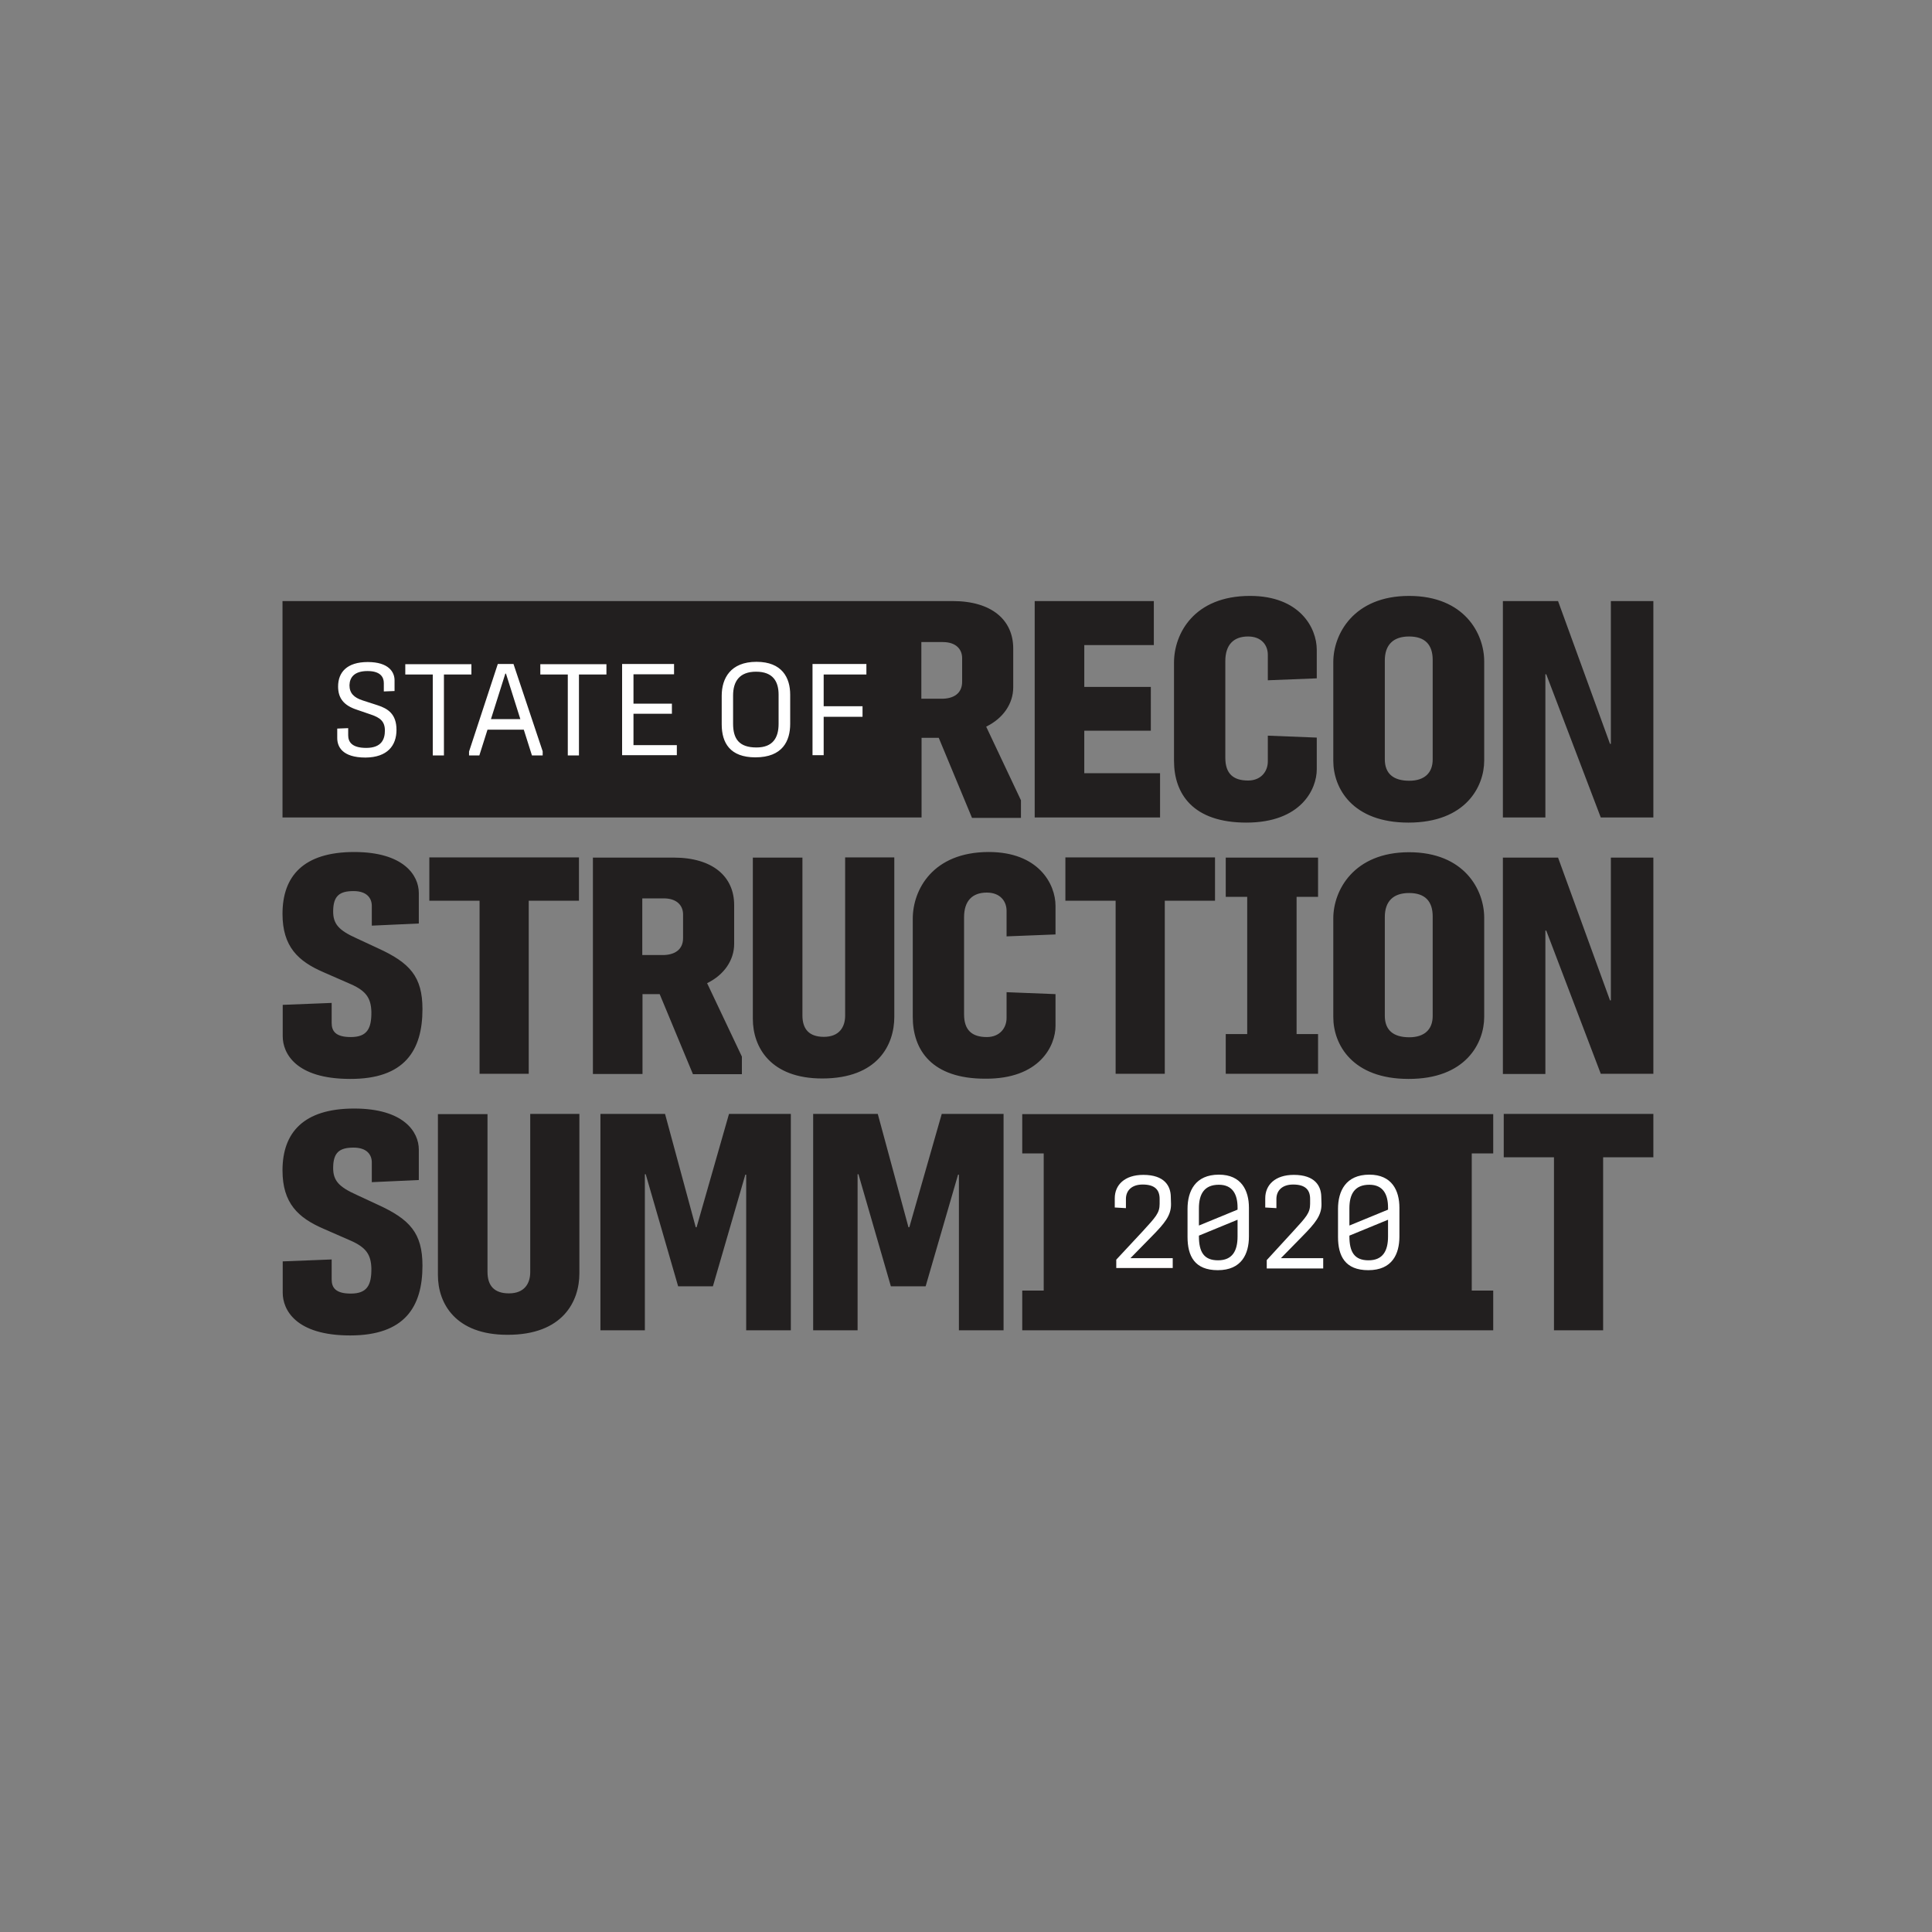
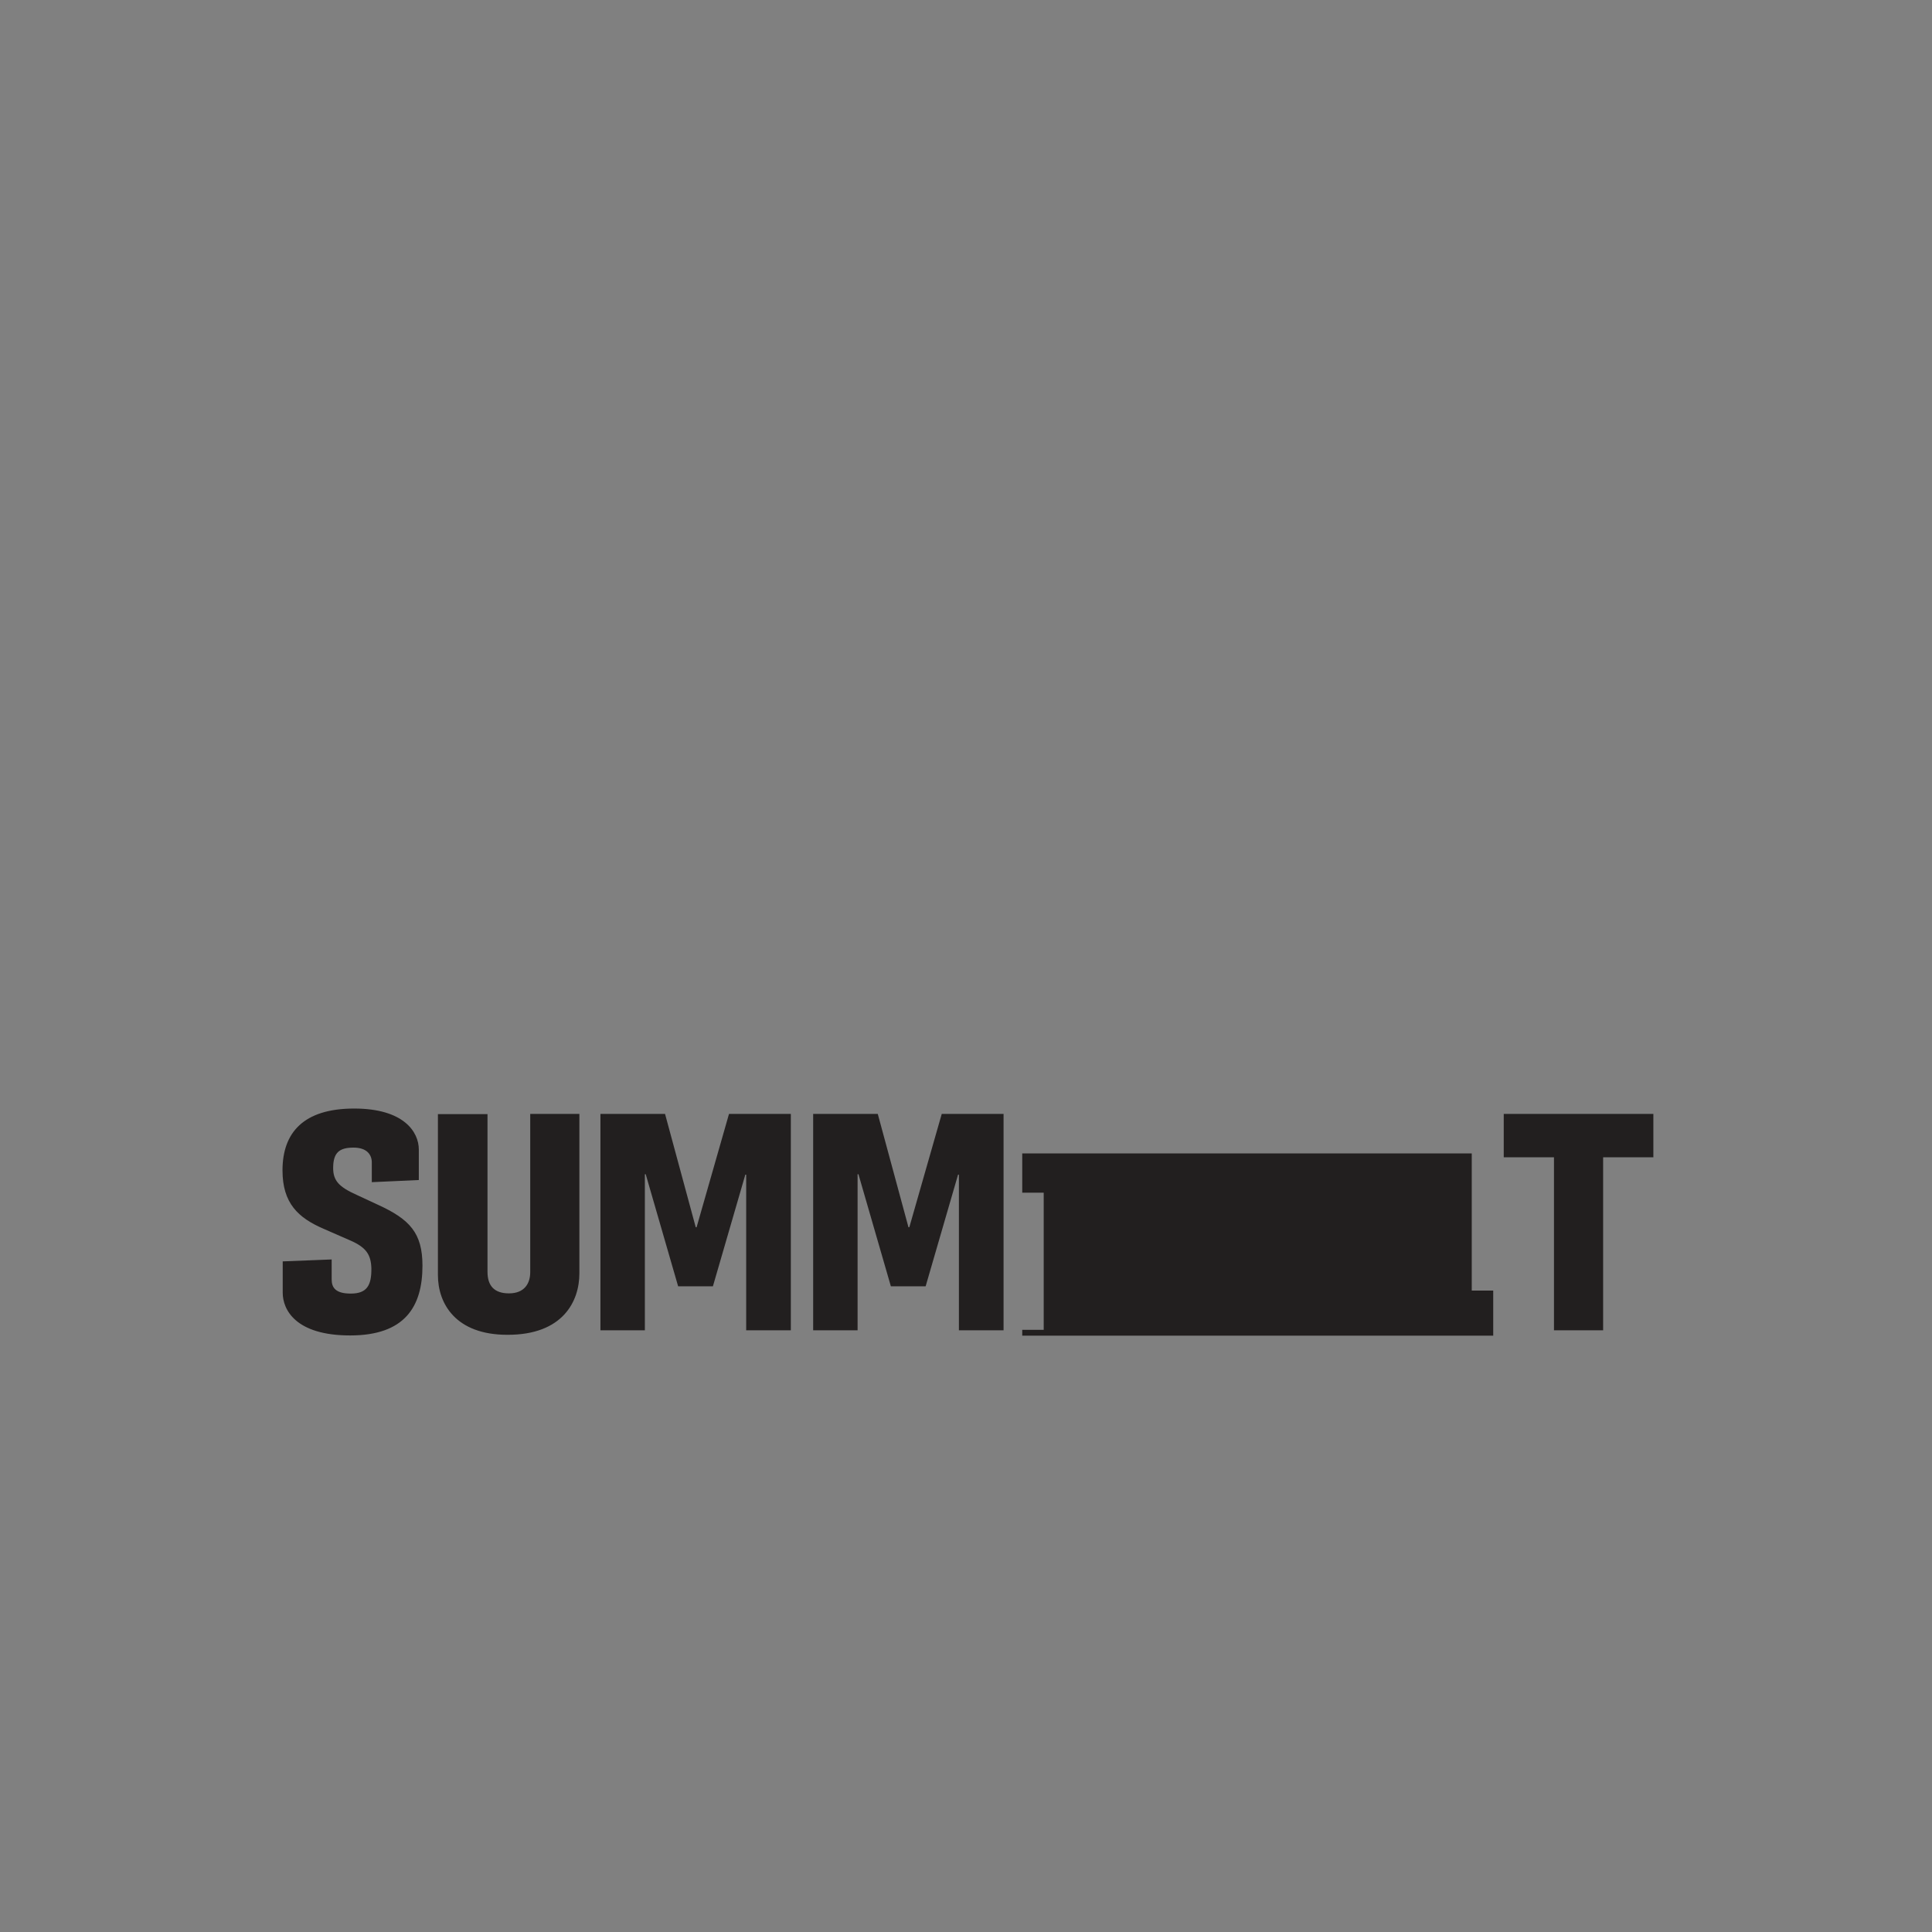
<svg xmlns="http://www.w3.org/2000/svg" xmlns:xlink="http://www.w3.org/1999/xlink" version="1.1" id="Layer_1" x="0px" y="0px" viewBox="0 0 900 900" style="enable-background:new 0 0 900 900;" xml:space="preserve">
  <rect x="0" y="0" width="900" height="900" fill="#808080" stroke="none" />
  <style type="text/css">
	.st0{clip-path:url(#SVGID_2_);fill:#221F1F;}
	.st1{clip-path:url(#SVGID_2_);fill:#FFFFFF;}
</style>
  <g>
    <g>
      <defs>
        <rect id="SVGID_1_" x="131.6" y="277.6" width="638.6" height="344.6" />
      </defs>
      <clipPath id="SVGID_2_">
        <use xlink:href="#SVGID_1_" style="overflow:visible;" />
      </clipPath>
-       <path class="st0" d="M719.9,500.2v-66.7h0.4l25.4,66.7h24.5V399.5h-19.8V466H750l-24.2-66.5h-25.7v100.8H719.9z M645.1,473.2v-46    c0-7.3,3.9-11.2,11.3-11.2c7.5,0,11,3.9,11,10.9v46.4c0,6.3-3.9,9.9-10.9,9.9C649.1,483.2,645.1,479.9,645.1,473.2 M691.4,473.7    v-46.2c0-12.9-9.2-30.5-35-30.5c-25.8,0-35.3,17.8-35.3,30.8v46c0,12.8,8.9,28.8,35,28.8C682.8,502.7,691.4,485.9,691.4,473.7     M614,500.2v-18.5h-10v-63.9h10v-18.3h-43v18.3h10v63.9h-10v18.5H614z M542.6,500.2v-80.6h23.4v-20.2h-69.7v20.2h23.4v80.6H542.6z     M491.7,477.9v-14.8l-22.8-0.9v12c0,4.7-3.2,8.9-9.2,8.9c-6.9,0-10.6-3.2-10.6-10.6v-45.2c0-7.7,3.9-11.5,10.6-11.5    c6.2,0,9.2,4,9.2,8.5v11.9l22.8-0.9v-13.3c0-10.3-8-25.1-31.1-25.1c-26.1,0-35.4,17.6-35.4,31.1v45.7c0,15.5,8.9,28.8,33.7,28.8    C484.4,502.7,491.7,487.1,491.7,477.9 M416.6,473.7v-74.3h-22.9v73.7c0,5.3-2.7,9.9-9.9,9.9c-6.9,0-10-3.6-10-10v-73.5h-23.1v75.1    c0,13.3,8.3,27.8,32.3,27.8C409,502.4,416.6,486.6,416.6,473.7 M299.3,418.5h9.9c6.2,0,9,3.4,9,7.5v11c0,5.6-4.2,7.9-9.5,7.9h-9.5    V418.5z M299.3,500.2v-37.1h8l15.5,37.3h22.8v-8.2L329.4,458c8-3.9,12.6-10.8,12.6-18.3v-18.1c0-13.2-9.9-22.1-28.2-22.1h-37.6    v100.8H299.3z M246.3,500.2v-80.6h23.4v-20.2H200v20.2h23.4v80.6H246.3z M196.8,470.1c0-15.2-5.9-21.6-20.8-28.4l-9.9-4.6    c-8.2-3.7-11-6.6-10.9-12.8c0.1-6.9,2.9-9.2,9.5-9.2c6.3,0,8.5,3.4,8.5,6.9v9.2l21.9-1v-14.2c0-8.2-7-19.1-30.1-19.1    c-23.7,0-33.4,11.3-33.4,28.8c0,15.3,7.3,22.1,19.1,27.2l12.8,5.6c7.2,3.2,9.3,6.6,9.5,12.8c0.1,7.9-2,11.8-9.6,11.8    c-7,0-8.9-2.7-8.9-6.6v-9.3l-22.8,0.9v14.6c0,7.9,6,19.9,31.4,19.9C188.5,502.7,196.8,489.3,196.8,470.1" />
-       <path class="st0" d="M719.9,380.8v-66.7h0.4l25.4,66.7h24.5V280h-19.8v66.5H750L725.8,280h-25.7v100.8H719.9z M645.1,353.7v-46    c0-7.3,3.9-11.2,11.3-11.2c7.5,0,11,3.9,11,10.9v46.4c0,6.3-3.9,9.9-10.9,9.9C649.1,363.7,645.1,360.4,645.1,353.7 M691.4,354.3    v-46.2c0-12.9-9.2-30.5-35-30.5c-25.8,0-35.3,17.8-35.3,30.8v46c0,12.8,8.9,28.8,35,28.8C682.8,383.2,691.4,366.4,691.4,354.3     M613.4,358.4v-14.8l-22.8-0.9v12c0,4.7-3.2,8.9-9.2,8.9c-6.9,0-10.6-3.2-10.6-10.6V308c0-7.7,3.9-11.5,10.6-11.5    c6.2,0,9.2,4,9.2,8.5v11.9l22.8-0.9v-13.3c0-10.3-8-25.1-31.1-25.1c-26.1,0-35.4,17.6-35.4,31.1v45.7c0,15.5,8.9,28.8,33.7,28.8    C606.1,383.2,613.4,367.6,613.4,358.4 M540.4,380.8v-20.6h-35.3v-19.8h31V320h-31v-19.5h32.4V280h-55.5v100.8H540.4z M429.3,299.1    h9.9c6.2,0,9,3.4,9,7.5v11c0,5.6-4.2,7.9-9.5,7.9h-9.5V299.1z M429.3,380.8v-37.1h8l15.5,37.3h22.8v-8.2l-16.2-34.3    c8-3.9,12.6-10.8,12.6-18.3v-18.1c0-13.2-9.9-22.1-28.2-22.1H131.6v100.8H429.3z" />
-       <path class="st0" d="M746.8,619.7v-80.6h23.4v-20.2h-69.7v20.2h23.4v80.6H746.8z M695.6,619.7v-18.5h-10v-63.9h10v-18.3H476.2    v18.3h10v63.9h-10v18.5H695.6z M399.5,619.7V547h0.4l15.1,52.2h16.2l15.1-52h0.4v72.5h20.8V518.9h-28.8l-15.1,52.8h-0.4    l-14.3-52.8h-30.1v100.8H399.5z M300.4,619.7V547h0.4l15.1,52.2h16.2l15.1-52h0.4v72.5h20.8V518.9h-28.8l-15.1,52.8h-0.4    l-14.3-52.8h-30.1v100.8H300.4z M269.9,593.2v-74.3H247v73.7c0,5.3-2.7,9.9-9.9,9.9c-6.9,0-10-3.6-10-10v-73.5H204V594    c0,13.3,8.3,27.8,32.3,27.8C262.3,621.9,269.9,606.1,269.9,593.2 M196.8,589.6c0-15.2-5.9-21.6-20.8-28.4l-9.9-4.6    c-8.2-3.7-11-6.6-10.9-12.8c0.1-6.9,2.9-9.2,9.5-9.2c6.3,0,8.5,3.4,8.5,6.9v9.2l21.9-1v-14.2c0-8.2-7-19.1-30.1-19.1    c-23.7,0-33.4,11.3-33.4,28.8c0,15.3,7.3,22.1,19.1,27.2l12.8,5.6c7.2,3.2,9.3,6.6,9.5,12.8c0.1,7.9-2,11.8-9.6,11.8    c-7,0-8.9-2.7-8.9-6.6v-9.3l-22.8,0.9v14.6c0,7.9,6,19.9,31.4,19.9C188.5,622.1,196.8,608.8,196.8,589.6" />
-       <path class="st1" d="M628.6,575.9v-0.3l18-7.4v7.8c0,6.7-2.4,11.1-9.1,11.1C631,587.1,628.6,583.3,628.6,575.9 M628.6,562.9    c0-6.7,2.5-11,9.3-11c6.4,0,8.7,4.5,8.7,10.6v1l-18,7.4V562.9z M651.9,576v-13.4c0-8-3.5-15.4-14-15.4c-11,0-14.6,7.7-14.6,15.9    v13.1c0,8.9,3.3,15.5,14.1,15.5C648.6,591.7,651.9,584.1,651.9,576 M616.4,590.8v-4.7h-19.7l9.9-10.1c6.1-6.2,9.1-9.8,9-15.2    l-0.1-3.4c-0.1-4.9-2.9-10.1-12.8-10.1c-8.7,0-13.3,4.7-13.3,10.9v4.3l5.2,0.3v-4.3c0-3.7,2.5-6.7,7.8-6.7c5.8,0,7.9,2.6,7.9,6.7    v2.3c0,4.3-1.8,6.1-8,12.9l-12.2,13.3v3.9H616.4z M558.5,575.9v-0.3l18-7.4v7.8c0,6.7-2.4,11.1-9.1,11.1    C560.9,587.1,558.5,583.3,558.5,575.9 M558.5,562.9c0-6.7,2.5-11,9.3-11c6.4,0,8.7,4.5,8.7,10.6v1l-18,7.4V562.9z M581.8,576    v-13.4c0-8-3.5-15.4-14-15.4c-11,0-14.6,7.7-14.6,15.9v13.1c0,8.9,3.3,15.5,14.1,15.5C578.4,591.7,581.8,584.1,581.8,576     M546.3,590.8v-4.7h-19.7l9.9-10.1c6.1-6.2,9.1-9.8,9-15.2l-0.1-3.4c-0.1-4.9-2.9-10.1-12.8-10.1c-8.7,0-13.3,4.7-13.3,10.9v4.3    l5.2,0.3v-4.3c0-3.7,2.5-6.7,7.8-6.7c5.8,0,7.9,2.6,7.9,6.7v2.3c0,4.3-1.8,6.1-8,12.9L520,586.8v3.9H546.3z" />
-       <path class="st1" d="M383.7,351.9v-18h18.1V329h-18.1v-14.8h19.9v-4.9h-25.1v42.5H383.7z M341.5,337.1V324    c0-6.5,2.9-11.1,10.7-11.1c8,0,10.5,4.7,10.5,10.7v13.6c0,6.5-2.7,11-10.3,11C344.3,348.2,341.5,344.2,341.5,337.1 M368.1,337.2    v-13.6c0-7.9-3.8-15.3-15.7-15.3c-12.1,0-16.2,7.7-16.2,15.8v13.3c0,8.7,3.9,15.4,15.7,15.4C364.6,352.8,368.1,345.1,368.1,337.2     M315.3,351.9v-4.8h-20.2v-14.6h17.9v-4.7h-17.9v-13.7h18.9v-4.8h-24.2v42.5H315.3z M269.7,351.9v-37.7h12.8v-4.8h-30.8v4.8h12.8    v37.7H269.7z M235.4,313.8h0.3l6.7,21.2h-13.7L235.4,313.8z M223.3,351.9l3.8-12H244l3.8,12h5V350l-13.6-40.7h-7.3l-13.4,40.8v1.8    H223.3z M206.8,351.9v-37.7h12.8v-4.8h-30.8v4.8h12.8v37.7H206.8z M184.7,340c0-7.3-3.9-9.9-8.9-11.5l-6.8-2.2    c-4.1-1.3-6.2-3.4-6.2-7.1c0.1-3.6,2.2-6.6,8.4-6.6c6.1,0,7.6,2.9,7.6,5.6v3.9l5-0.2v-5c0-3.8-2.7-8.5-12.5-8.5    c-9.7,0-13.8,4.8-13.8,11.4c0,5.4,2.6,8.8,8.7,10.8l6.7,2.3c4.1,1.4,6.4,3.1,6.4,7.4c0,4-1.5,8.1-8.7,8.1c-6.8,0-8.4-2.9-8.4-5.9    v-3.3l-5.1,0.2v4.4c0,3.9,2.2,9.1,13.2,9.1C180.5,352.8,184.7,347.3,184.7,340" />
+       <path class="st0" d="M746.8,619.7v-80.6h23.4v-20.2h-69.7v20.2h23.4v80.6H746.8z M695.6,619.7v-18.5h-10v-63.9h10H476.2    v18.3h10v63.9h-10v18.5H695.6z M399.5,619.7V547h0.4l15.1,52.2h16.2l15.1-52h0.4v72.5h20.8V518.9h-28.8l-15.1,52.8h-0.4    l-14.3-52.8h-30.1v100.8H399.5z M300.4,619.7V547h0.4l15.1,52.2h16.2l15.1-52h0.4v72.5h20.8V518.9h-28.8l-15.1,52.8h-0.4    l-14.3-52.8h-30.1v100.8H300.4z M269.9,593.2v-74.3H247v73.7c0,5.3-2.7,9.9-9.9,9.9c-6.9,0-10-3.6-10-10v-73.5H204V594    c0,13.3,8.3,27.8,32.3,27.8C262.3,621.9,269.9,606.1,269.9,593.2 M196.8,589.6c0-15.2-5.9-21.6-20.8-28.4l-9.9-4.6    c-8.2-3.7-11-6.6-10.9-12.8c0.1-6.9,2.9-9.2,9.5-9.2c6.3,0,8.5,3.4,8.5,6.9v9.2l21.9-1v-14.2c0-8.2-7-19.1-30.1-19.1    c-23.7,0-33.4,11.3-33.4,28.8c0,15.3,7.3,22.1,19.1,27.2l12.8,5.6c7.2,3.2,9.3,6.6,9.5,12.8c0.1,7.9-2,11.8-9.6,11.8    c-7,0-8.9-2.7-8.9-6.6v-9.3l-22.8,0.9v14.6c0,7.9,6,19.9,31.4,19.9C188.5,622.1,196.8,608.8,196.8,589.6" />
    </g>
  </g>
</svg>